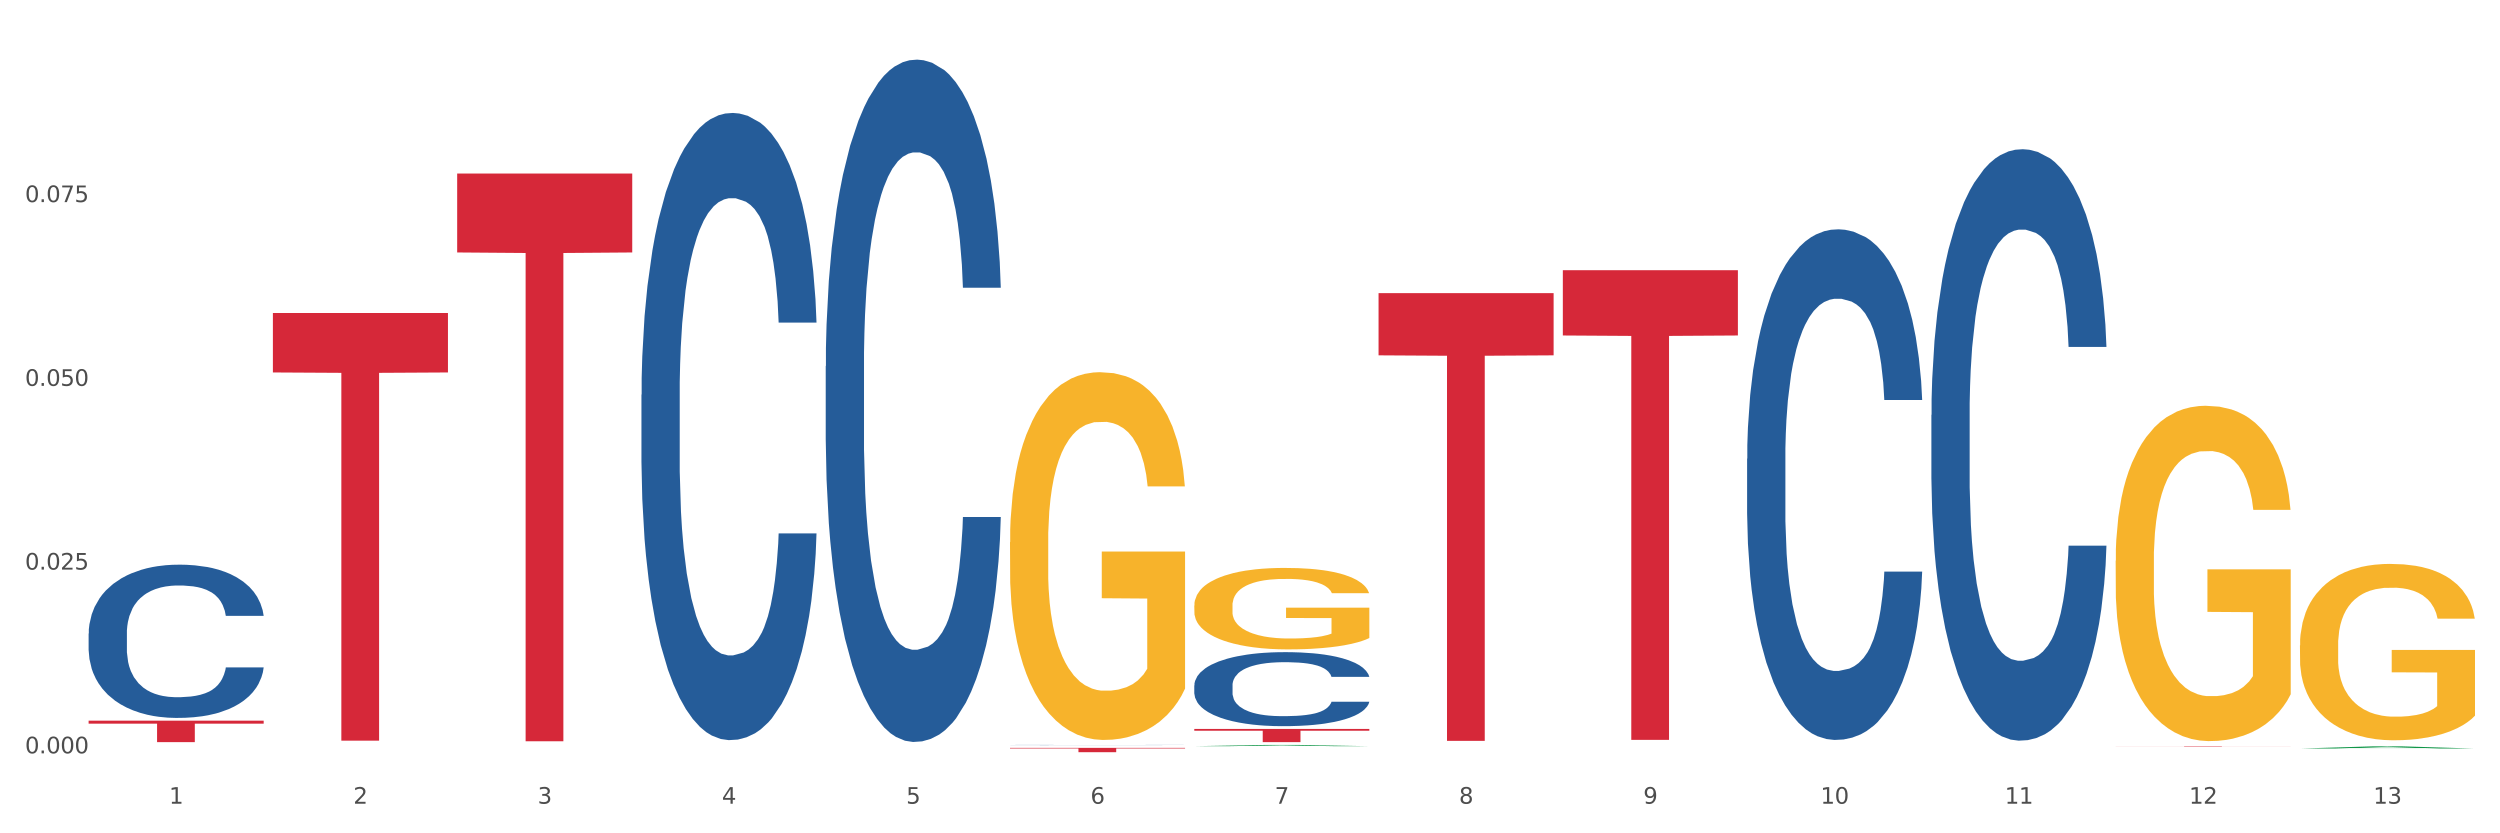
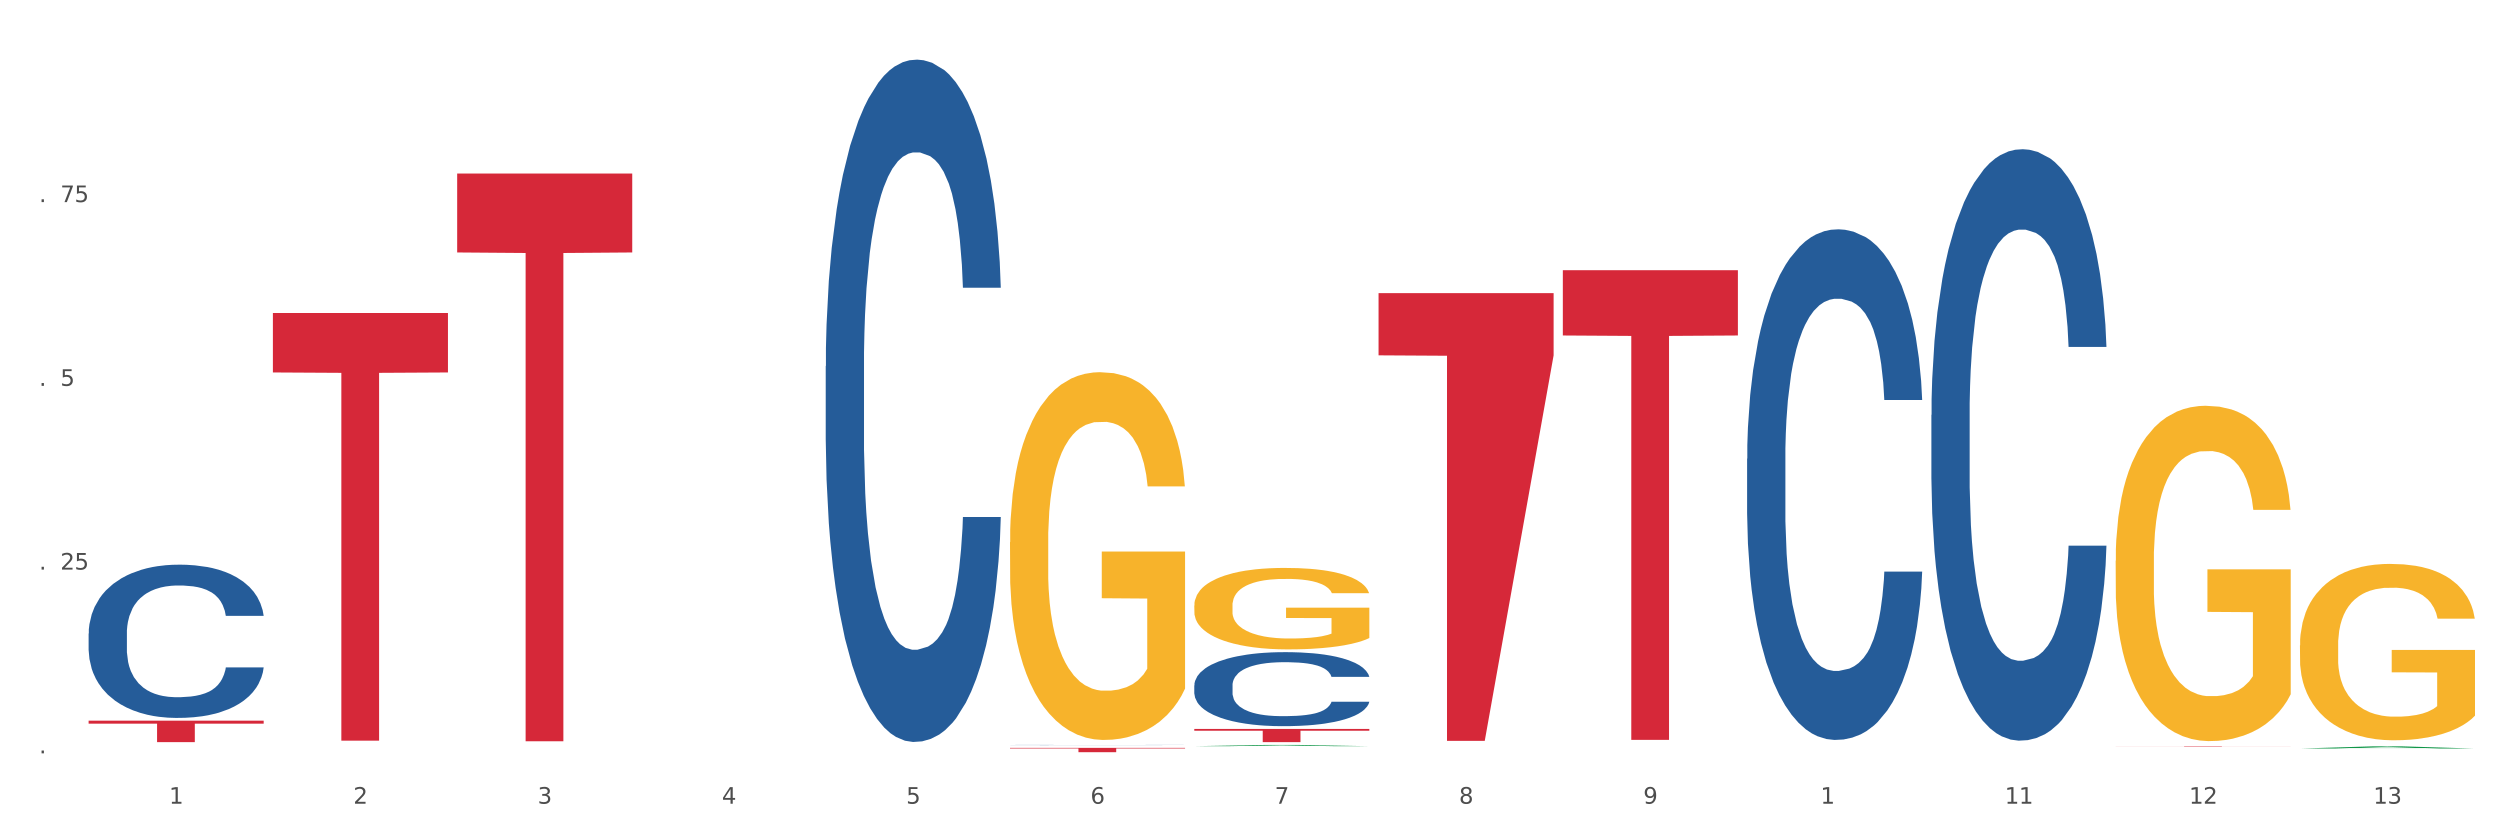
<svg xmlns="http://www.w3.org/2000/svg" xmlns:xlink="http://www.w3.org/1999/xlink" width="1080pt" height="360pt" viewBox="0 0 1080 360" version="1.1">
  <rect x="0" y="0" width="1080" height="360" fill="#333333" stroke="none" />
  <defs>
    <style type="text/css">*{stroke-linejoin: round; stroke-linecap: butt}</style>
  </defs>
  <g id="figure_1">
    <g id="patch_1">
      <path d="M 0 360  L 1080 360  L 1080 0  L 0 0  z " style="fill: #ffffff; stroke: #ffffff; stroke-linejoin: miter" />
    </g>
    <g id="axes_1">
      <g id="matplotlib.axis_1">
        <g id="xtick_1">
          <g id="text_1">
            <g style="fill: #4d4d4d" transform="translate(73.043 347.204) scale(0.096 -0.096)">
              <defs>
                <path id="DejaVuSans-31" d="M 794 531  L 1825 531  L 1825 4091  L 703 3866  L 703 4441  L 1819 4666  L 2450 4666  L 2450 531  L 3481 531  L 3481 0  L 794 0  L 794 531  z " transform="scale(0.016)" />
              </defs>
              <use xlink:href="#DejaVuSans-31" />
            </g>
          </g>
        </g>
        <g id="xtick_2">
          <g id="text_2">
            <g style="fill: #4d4d4d" transform="translate(152.65 347.204) scale(0.096 -0.096)">
              <defs>
                <path id="DejaVuSans-32" d="M 1228 531  L 3431 531  L 3431 0  L 469 0  L 469 531  Q 828 903 1448 1529  Q 2069 2156 2228 2338  Q 2531 2678 2651 2914  Q 2772 3150 2772 3378  Q 2772 3750 2511 3984  Q 2250 4219 1831 4219  Q 1534 4219 1204 4116  Q 875 4013 500 3803  L 500 4441  Q 881 4594 1212 4672  Q 1544 4750 1819 4750  Q 2544 4750 2975 4387  Q 3406 4025 3406 3419  Q 3406 3131 3298 2873  Q 3191 2616 2906 2266  Q 2828 2175 2409 1742  Q 1991 1309 1228 531  z " transform="scale(0.016)" />
              </defs>
              <use xlink:href="#DejaVuSans-32" />
            </g>
          </g>
        </g>
        <g id="xtick_3">
          <g id="text_3">
            <g style="fill: #4d4d4d" transform="translate(232.258 347.204) scale(0.096 -0.096)">
              <defs>
                <path id="DejaVuSans-33" d="M 2597 2516  Q 3050 2419 3304 2112  Q 3559 1806 3559 1356  Q 3559 666 3084 287  Q 2609 -91 1734 -91  Q 1441 -91 1130 -33  Q 819 25 488 141  L 488 750  Q 750 597 1062 519  Q 1375 441 1716 441  Q 2309 441 2620 675  Q 2931 909 2931 1356  Q 2931 1769 2642 2001  Q 2353 2234 1838 2234  L 1294 2234  L 1294 2753  L 1863 2753  Q 2328 2753 2575 2939  Q 2822 3125 2822 3475  Q 2822 3834 2567 4026  Q 2313 4219 1838 4219  Q 1578 4219 1281 4162  Q 984 4106 628 3988  L 628 4550  Q 988 4650 1302 4700  Q 1616 4750 1894 4750  Q 2613 4750 3031 4423  Q 3450 4097 3450 3541  Q 3450 3153 3228 2886  Q 3006 2619 2597 2516  z " transform="scale(0.016)" />
              </defs>
              <use xlink:href="#DejaVuSans-33" />
            </g>
          </g>
        </g>
        <g id="xtick_4">
          <g id="text_4">
            <g style="fill: #4d4d4d" transform="translate(311.865 347.204) scale(0.096 -0.096)">
              <defs>
                <path id="DejaVuSans-34" d="M 2419 4116  L 825 1625  L 2419 1625  L 2419 4116  z M 2253 4666  L 3047 4666  L 3047 1625  L 3713 1625  L 3713 1100  L 3047 1100  L 3047 0  L 2419 0  L 2419 1100  L 313 1100  L 313 1709  L 2253 4666  z " transform="scale(0.016)" />
              </defs>
              <use xlink:href="#DejaVuSans-34" />
            </g>
          </g>
        </g>
        <g id="xtick_5">
          <g id="text_5">
            <g style="fill: #4d4d4d" transform="translate(391.473 347.204) scale(0.096 -0.096)">
              <defs>
                <path id="DejaVuSans-35" d="M 691 4666  L 3169 4666  L 3169 4134  L 1269 4134  L 1269 2991  Q 1406 3038 1543 3061  Q 1681 3084 1819 3084  Q 2600 3084 3056 2656  Q 3513 2228 3513 1497  Q 3513 744 3044 326  Q 2575 -91 1722 -91  Q 1428 -91 1123 -41  Q 819 9 494 109  L 494 744  Q 775 591 1075 516  Q 1375 441 1709 441  Q 2250 441 2565 725  Q 2881 1009 2881 1497  Q 2881 1984 2565 2268  Q 2250 2553 1709 2553  Q 1456 2553 1204 2497  Q 953 2441 691 2322  L 691 4666  z " transform="scale(0.016)" />
              </defs>
              <use xlink:href="#DejaVuSans-35" />
            </g>
          </g>
        </g>
        <g id="xtick_6">
          <g id="text_6">
            <g style="fill: #4d4d4d" transform="translate(471.08 347.204) scale(0.096 -0.096)">
              <defs>
                <path id="DejaVuSans-36" d="M 2113 2584  Q 1688 2584 1439 2293  Q 1191 2003 1191 1497  Q 1191 994 1439 701  Q 1688 409 2113 409  Q 2538 409 2786 701  Q 3034 994 3034 1497  Q 3034 2003 2786 2293  Q 2538 2584 2113 2584  z M 3366 4563  L 3366 3988  Q 3128 4100 2886 4159  Q 2644 4219 2406 4219  Q 1781 4219 1451 3797  Q 1122 3375 1075 2522  Q 1259 2794 1537 2939  Q 1816 3084 2150 3084  Q 2853 3084 3261 2657  Q 3669 2231 3669 1497  Q 3669 778 3244 343  Q 2819 -91 2113 -91  Q 1303 -91 875 529  Q 447 1150 447 2328  Q 447 3434 972 4092  Q 1497 4750 2381 4750  Q 2619 4750 2861 4703  Q 3103 4656 3366 4563  z " transform="scale(0.016)" />
              </defs>
              <use xlink:href="#DejaVuSans-36" />
            </g>
          </g>
        </g>
        <g id="xtick_7">
          <g id="text_7">
            <g style="fill: #4d4d4d" transform="translate(550.688 347.204) scale(0.096 -0.096)">
              <defs>
                <path id="DejaVuSans-37" d="M 525 4666  L 3525 4666  L 3525 4397  L 1831 0  L 1172 0  L 2766 4134  L 525 4134  L 525 4666  z " transform="scale(0.016)" />
              </defs>
              <use xlink:href="#DejaVuSans-37" />
            </g>
          </g>
        </g>
        <g id="xtick_8">
          <g id="text_8">
            <g style="fill: #4d4d4d" transform="translate(630.295 347.204) scale(0.096 -0.096)">
              <defs>
                <path id="DejaVuSans-38" d="M 2034 2216  Q 1584 2216 1326 1975  Q 1069 1734 1069 1313  Q 1069 891 1326 650  Q 1584 409 2034 409  Q 2484 409 2743 651  Q 3003 894 3003 1313  Q 3003 1734 2745 1975  Q 2488 2216 2034 2216  z M 1403 2484  Q 997 2584 770 2862  Q 544 3141 544 3541  Q 544 4100 942 4425  Q 1341 4750 2034 4750  Q 2731 4750 3128 4425  Q 3525 4100 3525 3541  Q 3525 3141 3298 2862  Q 3072 2584 2669 2484  Q 3125 2378 3379 2068  Q 3634 1759 3634 1313  Q 3634 634 3220 271  Q 2806 -91 2034 -91  Q 1263 -91 848 271  Q 434 634 434 1313  Q 434 1759 690 2068  Q 947 2378 1403 2484  z M 1172 3481  Q 1172 3119 1398 2916  Q 1625 2713 2034 2713  Q 2441 2713 2670 2916  Q 2900 3119 2900 3481  Q 2900 3844 2670 4047  Q 2441 4250 2034 4250  Q 1625 4250 1398 4047  Q 1172 3844 1172 3481  z " transform="scale(0.016)" />
              </defs>
              <use xlink:href="#DejaVuSans-38" />
            </g>
          </g>
        </g>
        <g id="xtick_9">
          <g id="text_9">
            <g style="fill: #4d4d4d" transform="translate(709.902 347.204) scale(0.096 -0.096)">
              <defs>
                <path id="DejaVuSans-39" d="M 703 97  L 703 672  Q 941 559 1184 500  Q 1428 441 1663 441  Q 2288 441 2617 861  Q 2947 1281 2994 2138  Q 2813 1869 2534 1725  Q 2256 1581 1919 1581  Q 1219 1581 811 2004  Q 403 2428 403 3163  Q 403 3881 828 4315  Q 1253 4750 1959 4750  Q 2769 4750 3195 4129  Q 3622 3509 3622 2328  Q 3622 1225 3098 567  Q 2575 -91 1691 -91  Q 1453 -91 1209 -44  Q 966 3 703 97  z M 1959 2075  Q 2384 2075 2632 2365  Q 2881 2656 2881 3163  Q 2881 3666 2632 3958  Q 2384 4250 1959 4250  Q 1534 4250 1286 3958  Q 1038 3666 1038 3163  Q 1038 2656 1286 2365  Q 1534 2075 1959 2075  z " transform="scale(0.016)" />
              </defs>
              <use xlink:href="#DejaVuSans-39" />
            </g>
          </g>
        </g>
        <g id="xtick_10">
          <g id="text_10">
            <g style="fill: #4d4d4d" transform="translate(786.456 347.204) scale(0.096 -0.096)">
              <defs>
-                 <path id="DejaVuSans-30" d="M 2034 4250  Q 1547 4250 1301 3770  Q 1056 3291 1056 2328  Q 1056 1369 1301 889  Q 1547 409 2034 409  Q 2525 409 2770 889  Q 3016 1369 3016 2328  Q 3016 3291 2770 3770  Q 2525 4250 2034 4250  z M 2034 4750  Q 2819 4750 3233 4129  Q 3647 3509 3647 2328  Q 3647 1150 3233 529  Q 2819 -91 2034 -91  Q 1250 -91 836 529  Q 422 1150 422 2328  Q 422 3509 836 4129  Q 1250 4750 2034 4750  z " transform="scale(0.016)" />
-               </defs>
+                 </defs>
              <use xlink:href="#DejaVuSans-31" />
              <use xlink:href="#DejaVuSans-30" transform="translate(63.623 0)" />
            </g>
          </g>
        </g>
        <g id="xtick_11">
          <g id="text_11">
            <g style="fill: #4d4d4d" transform="translate(866.063 347.204) scale(0.096 -0.096)">
              <use xlink:href="#DejaVuSans-31" />
              <use xlink:href="#DejaVuSans-31" transform="translate(63.623 0)" />
            </g>
          </g>
        </g>
        <g id="xtick_12">
          <g id="text_12">
            <g style="fill: #4d4d4d" transform="translate(945.671 347.204) scale(0.096 -0.096)">
              <use xlink:href="#DejaVuSans-31" />
              <use xlink:href="#DejaVuSans-32" transform="translate(63.623 0)" />
            </g>
          </g>
        </g>
        <g id="xtick_13">
          <g id="text_13">
            <g style="fill: #4d4d4d" transform="translate(1025.278 347.204) scale(0.096 -0.096)">
              <use xlink:href="#DejaVuSans-31" />
              <use xlink:href="#DejaVuSans-33" transform="translate(63.623 0)" />
            </g>
          </g>
        </g>
        <g id="xtick_14" />
        <g id="xtick_15" />
        <g id="xtick_16" />
        <g id="xtick_17" />
        <g id="xtick_18" />
        <g id="xtick_19" />
        <g id="xtick_20" />
        <g id="xtick_21" />
        <g id="xtick_22" />
        <g id="xtick_23" />
        <g id="xtick_24" />
        <g id="xtick_25" />
      </g>
      <g id="matplotlib.axis_2">
        <g id="ytick_1">
          <g id="text_14">
            <g style="fill: #4d4d4d" transform="translate(10.8 325.446) scale(0.096 -0.096)">
              <defs>
                <path id="DejaVuSans-2e" d="M 684 794  L 1344 794  L 1344 0  L 684 0  L 684 794  z " transform="scale(0.016)" />
              </defs>
              <use xlink:href="#DejaVuSans-30" />
              <use xlink:href="#DejaVuSans-2e" transform="translate(63.623 0)" />
              <use xlink:href="#DejaVuSans-30" transform="translate(95.41 0)" />
              <use xlink:href="#DejaVuSans-30" transform="translate(159.033 0)" />
              <use xlink:href="#DejaVuSans-30" transform="translate(222.656 0)" />
            </g>
          </g>
        </g>
        <g id="ytick_2">
          <g id="text_15">
            <g style="fill: #4d4d4d" transform="translate(10.8 246.067) scale(0.096 -0.096)">
              <use xlink:href="#DejaVuSans-30" />
              <use xlink:href="#DejaVuSans-2e" transform="translate(63.623 0)" />
              <use xlink:href="#DejaVuSans-30" transform="translate(95.41 0)" />
              <use xlink:href="#DejaVuSans-32" transform="translate(159.033 0)" />
              <use xlink:href="#DejaVuSans-35" transform="translate(222.656 0)" />
            </g>
          </g>
        </g>
        <g id="ytick_3">
          <g id="text_16">
            <g style="fill: #4d4d4d" transform="translate(10.8 166.689) scale(0.096 -0.096)">
              <use xlink:href="#DejaVuSans-30" />
              <use xlink:href="#DejaVuSans-2e" transform="translate(63.623 0)" />
              <use xlink:href="#DejaVuSans-30" transform="translate(95.41 0)" />
              <use xlink:href="#DejaVuSans-35" transform="translate(159.033 0)" />
              <use xlink:href="#DejaVuSans-30" transform="translate(222.656 0)" />
            </g>
          </g>
        </g>
        <g id="ytick_4">
          <g id="text_17">
            <g style="fill: #4d4d4d" transform="translate(10.8 87.31) scale(0.096 -0.096)">
              <use xlink:href="#DejaVuSans-30" />
              <use xlink:href="#DejaVuSans-2e" transform="translate(63.623 0)" />
              <use xlink:href="#DejaVuSans-30" transform="translate(95.41 0)" />
              <use xlink:href="#DejaVuSans-37" transform="translate(159.033 0)" />
              <use xlink:href="#DejaVuSans-35" transform="translate(222.656 0)" />
            </g>
          </g>
        </g>
        <g id="ytick_5" />
        <g id="ytick_6" />
        <g id="ytick_7" />
        <g id="ytick_8" />
      </g>
      <g id="PolyCollection_1">
        <path d="M 515.928 322.358  L 516.006 322.358  L 547.192 321.799  L 560.135 321.799  L 591.555 322.359  L 576.586 322.359  L 569.803 322.229  L 537.603 322.229  L 537.369 322.231  L 530.819 322.359  L 515.928 322.359  L 515.928 322.358  L 541.657 322.151  L 565.748 322.15  L 553.819 321.918  L 553.664 321.917  L 553.508 321.919  L 541.579 322.15  L 541.657 322.151  L 515.928 322.358  z " clip-path="url(#pdd75c5d292)" style="fill: #109648" />
        <path d="M 834.358 179.266  L 834.447 179.032  L 834.447 172.499  L 834.715 163.632  L 835.699 147.298  L 836.95 134.93  L 839.096 120.463  L 840.258 114.396  L 841.778 107.629  L 844.906 96.662  L 848.482 87.328  L 850.985 82.195  L 852.862 78.928  L 857.064 73.094  L 859.478 70.528  L 861.981 68.427  L 864.126 67.027  L 867.702 65.394  L 870.562 64.694  L 873.87 64.461  L 876.641 64.694  L 880.306 65.627  L 885.67 68.427  L 887.726 70.061  L 890.497 72.861  L 893.358 76.595  L 895.682 80.328  L 898.364 85.695  L 901.135 92.695  L 903.817 101.562  L 905.694 109.729  L 907.214 118.363  L 908.555 128.864  L 909.538 140.297  L 909.985 149.864  L 893.626 149.864  L 893.179 141.231  L 892.285 131.897  L 891.391 125.597  L 890.408 120.463  L 888.888 114.63  L 887.547 110.896  L 885.312 106.463  L 883.256 103.662  L 881.558 102.029  L 879.502 100.629  L 875.121 99.229  L 871.993 99.229  L 870.026 99.696  L 867.612 100.862  L 865.556 102.496  L 863.143 105.296  L 861.265 108.329  L 859.388 112.296  L 858.315 115.096  L 856.706 120.23  L 855.634 124.43  L 854.203 131.664  L 853.399 136.797  L 851.968 150.098  L 851.343 159.898  L 851.075 166.665  L 850.896 174.132  L 850.896 210.534  L 851.432 226.868  L 851.879 233.868  L 852.594 241.802  L 853.935 252.069  L 855.902 262.103  L 857.958 269.337  L 859.656 273.77  L 861.265 277.037  L 862.875 279.604  L 864.841 281.937  L 866.45 283.337  L 868.864 284.737  L 871.724 285.437  L 873.959 285.437  L 878.518 284.271  L 880.574 283.104  L 882.541 281.47  L 884.687 278.904  L 886.385 276.104  L 887.368 274.003  L 888.977 269.57  L 890.229 264.903  L 891.302 259.536  L 892.017 254.869  L 892.821 247.869  L 893.447 239.935  L 893.626 235.735  L 909.985 235.735  L 909.627 244.135  L 909.002 252.302  L 907.75 263.27  L 906.767 269.57  L 905.247 277.27  L 903.638 283.804  L 901.403 291.038  L 899.347 296.404  L 897.202 301.071  L 894.877 305.271  L 890.676 311.105  L 889.156 312.738  L 885.938 315.539  L 883.435 317.172  L 879.77 318.805  L 876.015 319.739  L 872.082 319.972  L 868.596 319.505  L 864.752 318.105  L 862.338 316.705  L 859.656 314.605  L 856.528 311.338  L 853.578 307.372  L 850.806 302.705  L 848.214 297.338  L 845.8 291.271  L 842.672 281.237  L 840.347 271.437  L 838.649 262.336  L 837.487 254.636  L 836.325 244.835  L 835.699 238.068  L 834.715 221.734  L 834.358 206.567  L 834.358 179.266  z " clip-path="url(#pdd75c5d292)" style="fill: #255c99" />
        <path d="M 754.75 198.18  L 754.84 197.978  L 754.84 192.337  L 755.108 184.682  L 756.091 170.58  L 757.343 159.902  L 759.488 147.412  L 760.65 142.174  L 762.17 136.331  L 765.299 126.862  L 768.875 118.804  L 771.378 114.372  L 773.255 111.551  L 777.456 106.515  L 779.87 104.299  L 782.373 102.486  L 784.519 101.277  L 788.094 99.867  L 790.955 99.262  L 794.262 99.061  L 797.034 99.262  L 800.699 100.068  L 806.062 102.486  L 808.118 103.896  L 810.89 106.313  L 813.75 109.537  L 816.075 112.76  L 818.756 117.394  L 821.528 123.438  L 824.209 131.093  L 826.087 138.144  L 827.606 145.598  L 828.947 154.664  L 829.931 164.536  L 830.378 172.796  L 814.018 172.796  L 813.572 165.342  L 812.678 157.283  L 811.784 151.844  L 810.8 147.412  L 809.281 142.375  L 807.94 139.152  L 805.705 135.324  L 803.649 132.906  L 801.95 131.496  L 799.894 130.287  L 795.514 129.079  L 792.385 129.079  L 790.419 129.481  L 788.005 130.489  L 785.949 131.899  L 783.535 134.317  L 781.658 136.936  L 779.781 140.36  L 778.708 142.778  L 777.099 147.21  L 776.026 150.836  L 774.596 157.082  L 773.791 161.514  L 772.361 172.997  L 771.735 181.458  L 771.467 187.301  L 771.288 193.748  L 771.288 225.175  L 771.825 239.278  L 772.272 245.322  L 772.987 252.171  L 774.328 261.035  L 776.294 269.698  L 778.35 275.944  L 780.049 279.771  L 781.658 282.592  L 783.267 284.808  L 785.234 286.822  L 786.843 288.031  L 789.256 289.24  L 792.117 289.844  L 794.352 289.844  L 798.911 288.837  L 800.967 287.83  L 802.934 286.42  L 805.079 284.203  L 806.778 281.786  L 807.761 279.973  L 809.37 276.145  L 810.622 272.116  L 811.694 267.482  L 812.409 263.453  L 813.214 257.409  L 813.84 250.56  L 814.018 246.933  L 830.378 246.933  L 830.02 254.186  L 829.394 261.237  L 828.143 270.706  L 827.159 276.145  L 825.64 282.793  L 824.031 288.434  L 821.796 294.679  L 819.74 299.313  L 817.594 303.342  L 815.27 306.969  L 811.068 312.005  L 809.549 313.415  L 806.331 315.833  L 803.828 317.243  L 800.162 318.653  L 796.408 319.459  L 792.475 319.661  L 788.988 319.258  L 785.144 318.049  L 782.731 316.84  L 780.049 315.027  L 776.92 312.207  L 773.97 308.782  L 771.199 304.752  L 768.606 300.119  L 766.193 294.881  L 763.064 286.218  L 760.74 277.757  L 759.041 269.9  L 757.879 263.252  L 756.717 254.79  L 756.091 248.948  L 755.108 234.846  L 754.75 221.751  L 754.75 198.18  z " clip-path="url(#pdd75c5d292)" style="fill: #255c99" />
        <path d="M 515.928 296.095  L 516.017 296.066  L 516.017 295.248  L 516.286 294.138  L 517.269 292.094  L 518.52 290.546  L 520.666 288.735  L 521.828 287.976  L 523.348 287.129  L 526.476 285.756  L 530.052 284.588  L 532.555 283.946  L 534.432 283.537  L 538.634 282.807  L 541.048 282.485  L 543.551 282.223  L 545.696 282.047  L 549.272 281.843  L 552.132 281.755  L 555.44 281.726  L 558.211 281.755  L 561.876 281.872  L 567.24 282.223  L 569.296 282.427  L 572.067 282.778  L 574.928 283.245  L 577.252 283.712  L 579.934 284.384  L 582.705 285.26  L 585.387 286.37  L 587.264 287.392  L 588.784 288.472  L 590.125 289.787  L 591.108 291.218  L 591.555 292.415  L 575.196 292.415  L 574.749 291.334  L 573.855 290.166  L 572.961 289.378  L 571.978 288.735  L 570.458 288.005  L 569.117 287.538  L 566.882 286.983  L 564.826 286.633  L 563.128 286.428  L 561.072 286.253  L 556.691 286.078  L 553.563 286.078  L 551.596 286.136  L 549.182 286.282  L 547.126 286.486  L 544.713 286.837  L 542.835 287.217  L 540.958 287.713  L 539.885 288.064  L 538.276 288.706  L 537.204 289.232  L 535.773 290.137  L 534.969 290.78  L 533.539 292.444  L 532.913 293.671  L 532.645 294.518  L 532.466 295.452  L 532.466 300.008  L 533.002 302.052  L 533.449 302.929  L 534.164 303.922  L 535.505 305.207  L 537.472 306.462  L 539.528 307.368  L 541.226 307.923  L 542.835 308.331  L 544.445 308.653  L 546.411 308.945  L 548.02 309.12  L 550.434 309.295  L 553.295 309.383  L 555.529 309.383  L 560.088 309.237  L 562.145 309.091  L 564.111 308.886  L 566.257 308.565  L 567.955 308.215  L 568.938 307.952  L 570.548 307.397  L 571.799 306.813  L 572.872 306.141  L 573.587 305.557  L 574.391 304.681  L 575.017 303.688  L 575.196 303.162  L 591.555 303.162  L 591.197 304.214  L 590.572 305.236  L 589.32 306.608  L 588.337 307.397  L 586.817 308.361  L 585.208 309.178  L 582.973 310.084  L 580.917 310.755  L 578.772 311.34  L 576.448 311.865  L 572.246 312.595  L 570.726 312.8  L 567.508 313.15  L 565.005 313.355  L 561.34 313.559  L 557.585 313.676  L 553.652 313.705  L 550.166 313.647  L 546.322 313.471  L 543.908 313.296  L 541.226 313.033  L 538.098 312.625  L 535.148 312.128  L 532.376 311.544  L 529.784 310.872  L 527.37 310.113  L 524.242 308.857  L 521.917 307.631  L 520.219 306.492  L 519.057 305.528  L 517.895 304.301  L 517.269 303.454  L 516.286 301.41  L 515.928 299.512  L 515.928 296.095  z " clip-path="url(#pdd75c5d292)" style="fill: #255c99" />
        <path d="M 436.32 321.841  L 436.41 321.841  L 436.41 321.838  L 436.678 321.835  L 437.661 321.829  L 438.913 321.825  L 441.058 321.819  L 442.22 321.817  L 443.74 321.814  L 446.869 321.81  L 450.445 321.807  L 452.948 321.805  L 454.825 321.804  L 459.026 321.802  L 461.44 321.801  L 463.943 321.8  L 466.089 321.799  L 469.664 321.799  L 472.525 321.799  L 475.832 321.799  L 478.604 321.799  L 482.269 321.799  L 487.632 321.8  L 489.689 321.801  L 492.46 321.802  L 495.32 321.803  L 497.645 321.804  L 500.326 321.806  L 503.098 321.809  L 505.779 321.812  L 507.657 321.815  L 509.176 321.818  L 510.517 321.822  L 511.501 321.827  L 511.948 321.83  L 495.589 321.83  L 495.142 321.827  L 494.248 321.823  L 493.354 321.821  L 492.37 321.819  L 490.851 321.817  L 489.51 321.816  L 487.275 321.814  L 485.219 321.813  L 483.52 321.812  L 481.464 321.812  L 477.084 321.811  L 473.955 321.811  L 471.989 321.812  L 469.575 321.812  L 467.519 321.813  L 465.105 321.814  L 463.228 321.815  L 461.351 321.816  L 460.278 321.817  L 458.669 321.819  L 457.596 321.821  L 456.166 321.823  L 455.361 321.825  L 453.931 321.83  L 453.305 321.834  L 453.037 321.836  L 452.858 321.839  L 452.858 321.852  L 453.395 321.858  L 453.842 321.861  L 454.557 321.864  L 455.898 321.868  L 457.864 321.871  L 459.92 321.874  L 461.619 321.876  L 463.228 321.877  L 464.837 321.878  L 466.804 321.879  L 468.413 321.879  L 470.826 321.88  L 473.687 321.88  L 475.922 321.88  L 480.481 321.88  L 482.537 321.879  L 484.504 321.879  L 486.649 321.878  L 488.348 321.877  L 489.331 321.876  L 490.94 321.874  L 492.192 321.872  L 493.264 321.871  L 493.979 321.869  L 494.784 321.866  L 495.41 321.863  L 495.589 321.862  L 511.948 321.862  L 511.59 321.865  L 510.964 321.868  L 509.713 321.872  L 508.729 321.874  L 507.21 321.877  L 505.601 321.879  L 503.366 321.882  L 501.31 321.884  L 499.164 321.886  L 496.84 321.887  L 492.639 321.89  L 491.119 321.89  L 487.901 321.891  L 485.398 321.892  L 481.732 321.892  L 477.978 321.893  L 474.045 321.893  L 470.558 321.893  L 466.714 321.892  L 464.301 321.892  L 461.619 321.891  L 458.49 321.89  L 455.54 321.888  L 452.769 321.886  L 450.176 321.884  L 447.763 321.882  L 444.634 321.879  L 442.31 321.875  L 440.611 321.872  L 439.449 321.869  L 438.287 321.865  L 437.661 321.863  L 436.678 321.857  L 436.32 321.851  L 436.32 321.841  z " clip-path="url(#pdd75c5d292)" style="fill: #255c99" />
        <path d="M 356.713 158.206  L 356.802 157.937  L 356.802 150.4  L 357.071 140.17  L 358.054 121.326  L 359.305 107.058  L 361.451 90.368  L 362.613 83.369  L 364.133 75.562  L 367.261 62.909  L 370.837 52.141  L 373.34 46.219  L 375.217 42.45  L 379.419 35.72  L 381.833 32.759  L 384.336 30.336  L 386.481 28.721  L 390.057 26.836  L 392.917 26.029  L 396.225 25.759  L 398.996 26.029  L 402.661 27.106  L 408.025 30.336  L 410.081 32.22  L 412.852 35.451  L 415.713 39.758  L 418.037 44.065  L 420.719 50.257  L 423.49 58.333  L 426.172 68.562  L 428.049 77.985  L 429.569 87.945  L 430.91 100.059  L 431.893 113.25  L 432.34 124.287  L 415.981 124.287  L 415.534 114.327  L 414.64 103.559  L 413.746 96.29  L 412.763 90.368  L 411.243 83.638  L 409.902 79.331  L 407.667 74.216  L 405.611 70.985  L 403.913 69.101  L 401.857 67.486  L 397.477 65.87  L 394.348 65.87  L 392.381 66.409  L 389.967 67.755  L 387.911 69.639  L 385.498 72.87  L 383.62 76.369  L 381.743 80.946  L 380.67 84.176  L 379.061 90.099  L 377.989 94.944  L 376.558 103.289  L 375.754 109.212  L 374.324 124.556  L 373.698 135.863  L 373.43 143.67  L 373.251 152.284  L 373.251 194.279  L 373.787 213.123  L 374.234 221.2  L 374.949 230.352  L 376.29 242.197  L 378.257 253.773  L 380.313 262.118  L 382.011 267.233  L 383.62 271.002  L 385.23 273.963  L 387.196 276.655  L 388.805 278.27  L 391.219 279.885  L 394.08 280.693  L 396.314 280.693  L 400.873 279.347  L 402.93 278.001  L 404.896 276.117  L 407.042 273.155  L 408.74 269.925  L 409.723 267.502  L 411.333 262.387  L 412.584 257.003  L 413.657 250.812  L 414.372 245.428  L 415.176 237.352  L 415.802 228.199  L 415.981 223.353  L 432.34 223.353  L 431.983 233.044  L 431.357 242.466  L 430.105 255.119  L 429.122 262.387  L 427.602 271.271  L 425.993 278.809  L 423.758 287.154  L 421.702 293.345  L 419.557 298.729  L 417.233 303.575  L 413.031 310.305  L 411.511 312.189  L 408.293 315.42  L 405.79 317.304  L 402.125 319.189  L 398.37 320.266  L 394.437 320.535  L 390.951 319.996  L 387.107 318.381  L 384.693 316.766  L 382.011 314.343  L 378.883 310.574  L 375.933 305.998  L 373.161 300.614  L 370.569 294.422  L 368.155 287.423  L 365.027 275.847  L 362.702 264.541  L 361.004 254.042  L 359.842 245.158  L 358.68 233.852  L 358.054 226.045  L 357.071 207.201  L 356.713 189.703  L 356.713 158.206  z " clip-path="url(#pdd75c5d292)" style="fill: #255c99" />
-         <path d="M 277.105 170.534  L 277.195 170.286  L 277.195 163.358  L 277.463 153.955  L 278.446 136.635  L 279.698 123.52  L 281.843 108.179  L 283.005 101.746  L 284.525 94.57  L 287.654 82.94  L 291.23 73.043  L 293.733 67.599  L 295.61 64.135  L 299.811 57.949  L 302.225 55.227  L 304.728 53  L 306.874 51.515  L 310.449 49.783  L 313.31 49.041  L 316.618 48.793  L 319.389 49.041  L 323.054 50.031  L 328.417 53  L 330.474 54.732  L 333.245 57.701  L 336.105 61.66  L 338.43 65.619  L 341.111 71.31  L 343.883 78.734  L 346.564 88.136  L 348.442 96.797  L 349.961 105.952  L 351.302 117.087  L 352.286 129.211  L 352.733 139.356  L 336.374 139.356  L 335.927 130.201  L 335.033 120.304  L 334.139 113.623  L 333.155 108.179  L 331.636 101.993  L 330.295 98.034  L 328.06 93.333  L 326.004 90.363  L 324.305 88.631  L 322.249 87.147  L 317.869 85.662  L 314.74 85.662  L 312.774 86.157  L 310.36 87.394  L 308.304 89.126  L 305.89 92.095  L 304.013 95.312  L 302.136 99.519  L 301.063 102.488  L 299.454 107.932  L 298.381 112.385  L 296.951 120.056  L 296.146 125.5  L 294.716 139.604  L 294.09 149.996  L 293.822 157.172  L 293.643 165.09  L 293.643 203.691  L 294.18 221.012  L 294.627 228.435  L 295.342 236.848  L 296.683 247.735  L 298.649 258.375  L 300.705 266.046  L 302.404 270.747  L 304.013 274.211  L 305.622 276.933  L 307.589 279.408  L 309.198 280.892  L 311.611 282.377  L 314.472 283.119  L 316.707 283.119  L 321.266 281.882  L 323.322 280.645  L 325.289 278.913  L 327.434 276.191  L 329.133 273.222  L 330.116 270.995  L 331.725 266.293  L 332.977 261.344  L 334.049 255.653  L 334.764 250.705  L 335.569 243.281  L 336.195 234.868  L 336.374 230.414  L 352.733 230.414  L 352.375 239.322  L 351.749 247.983  L 350.498 259.612  L 349.514 266.293  L 347.995 274.459  L 346.386 281.387  L 344.151 289.058  L 342.095 294.749  L 339.949 299.698  L 337.625 304.152  L 333.424 310.338  L 331.904 312.07  L 328.686 315.039  L 326.183 316.771  L 322.517 318.503  L 318.763 319.493  L 314.83 319.74  L 311.343 319.245  L 307.499 317.761  L 305.086 316.276  L 302.404 314.049  L 299.275 310.585  L 296.325 306.379  L 293.554 301.43  L 290.962 295.739  L 288.548 289.305  L 285.419 278.665  L 283.095 268.273  L 281.396 258.623  L 280.234 250.457  L 279.072 240.065  L 278.446 232.889  L 277.463 215.568  L 277.105 199.484  L 277.105 170.534  z " clip-path="url(#pdd75c5d292)" style="fill: #255c99" />
        <path d="M 38.283 273.683  L 38.372 273.623  L 38.372 271.93  L 38.641 269.632  L 39.624 265.399  L 40.875 262.194  L 43.021 258.444  L 44.183 256.872  L 45.703 255.118  L 48.831 252.276  L 52.407 249.857  L 54.91 248.527  L 56.788 247.68  L 60.989 246.168  L 63.403 245.503  L 65.906 244.959  L 68.051 244.596  L 71.627 244.173  L 74.487 243.991  L 77.795 243.931  L 80.566 243.991  L 84.231 244.233  L 89.595 244.959  L 91.651 245.382  L 94.422 246.108  L 97.283 247.076  L 99.607 248.043  L 102.289 249.434  L 105.06 251.248  L 107.742 253.546  L 109.619 255.663  L 111.139 257.9  L 112.48 260.621  L 113.463 263.584  L 113.91 266.064  L 97.551 266.064  L 97.104 263.826  L 96.21 261.407  L 95.316 259.775  L 94.333 258.444  L 92.813 256.932  L 91.472 255.965  L 89.237 254.816  L 87.181 254.09  L 85.483 253.667  L 83.427 253.304  L 79.047 252.941  L 75.918 252.941  L 73.951 253.062  L 71.537 253.365  L 69.481 253.788  L 67.068 254.514  L 65.191 255.3  L 63.313 256.328  L 62.241 257.053  L 60.631 258.384  L 59.559 259.472  L 58.128 261.347  L 57.324 262.677  L 55.894 266.124  L 55.268 268.664  L 55 270.418  L 54.821 272.353  L 54.821 281.787  L 55.357 286.02  L 55.804 287.834  L 56.519 289.89  L 57.86 292.551  L 59.827 295.151  L 61.883 297.025  L 63.581 298.174  L 65.191 299.021  L 66.8 299.686  L 68.766 300.291  L 70.375 300.654  L 72.789 301.017  L 75.65 301.198  L 77.884 301.198  L 82.444 300.896  L 84.5 300.593  L 86.466 300.17  L 88.612 299.505  L 90.31 298.779  L 91.293 298.235  L 92.903 297.086  L 94.154 295.877  L 95.227 294.486  L 95.942 293.276  L 96.747 291.462  L 97.372 289.406  L 97.551 288.318  L 113.91 288.318  L 113.553 290.495  L 112.927 292.611  L 111.675 295.453  L 110.692 297.086  L 109.172 299.082  L 107.563 300.775  L 105.328 302.649  L 103.272 304.04  L 101.127 305.25  L 98.803 306.338  L 94.601 307.85  L 93.081 308.273  L 89.863 308.999  L 87.36 309.422  L 83.695 309.846  L 79.94 310.087  L 76.007 310.148  L 72.521 310.027  L 68.677 309.664  L 66.263 309.301  L 63.581 308.757  L 60.453 307.91  L 57.503 306.882  L 54.731 305.673  L 52.139 304.282  L 49.725 302.71  L 46.597 300.11  L 44.272 297.57  L 42.574 295.211  L 41.412 293.216  L 40.25 290.676  L 39.624 288.922  L 38.641 284.689  L 38.283 280.758  L 38.283 273.683  z " clip-path="url(#pdd75c5d292)" style="fill: #255c99" />
        <path d="M 675.143 116.73  L 750.77 116.73  L 750.77 144.927  L 721.021 145.118  L 721.021 319.634  L 704.713 319.634  L 704.713 145.118  L 675.143 144.927  L 675.143 116.921  L 675.143 116.73  z " clip-path="url(#pdd75c5d292)" style="fill: #d62839" />
-         <path d="M 595.535 126.626  L 671.163 126.626  L 671.163 153.505  L 641.413 153.687  L 641.413 320.046  L 625.105 320.046  L 625.105 153.687  L 595.535 153.505  L 595.535 126.808  L 595.535 126.626  z " clip-path="url(#pdd75c5d292)" style="fill: #d62839" />
+         <path d="M 595.535 126.626  L 671.163 126.626  L 671.163 153.505  L 641.413 320.046  L 625.105 320.046  L 625.105 153.687  L 595.535 153.505  L 595.535 126.808  L 595.535 126.626  z " clip-path="url(#pdd75c5d292)" style="fill: #d62839" />
        <path d="M 515.928 314.889  L 591.555 314.889  L 591.555 315.685  L 561.806 315.69  L 561.806 320.614  L 545.498 320.614  L 545.498 315.69  L 515.928 315.685  L 515.928 314.895  L 515.928 314.889  z " clip-path="url(#pdd75c5d292)" style="fill: #d62839" />
        <path d="M 436.32 323.077  L 511.948 323.077  L 511.948 323.337  L 482.199 323.339  L 482.199 324.95  L 465.89 324.95  L 465.89 323.339  L 436.32 323.337  L 436.32 323.079  L 436.32 323.077  z " clip-path="url(#pdd75c5d292)" style="fill: #d62839" />
        <path d="M 197.498 74.98  L 273.125 74.98  L 273.125 109.062  L 243.376 109.292  L 243.376 320.235  L 227.068 320.235  L 227.068 109.292  L 197.498 109.062  L 197.498 75.21  L 197.498 74.98  z " clip-path="url(#pdd75c5d292)" style="fill: #d62839" />
        <path d="M 38.283 311.332  L 113.91 311.332  L 113.91 312.622  L 84.161 312.631  L 84.161 320.614  L 67.853 320.614  L 67.853 312.631  L 38.283 312.622  L 38.283 311.341  L 38.283 311.332  z " clip-path="url(#pdd75c5d292)" style="fill: #d62839" />
        <path d="M 993.573 278.818  L 993.662 278.748  L 993.662 276.243  L 993.841 274.085  L 994.734 268.866  L 996.073 264.551  L 997.055 262.254  L 998.037 260.375  L 999.198 258.496  L 1000.627 256.547  L 1003.216 253.694  L 1004.823 252.232  L 1006.788 250.701  L 1010.359 248.474  L 1012.948 247.222  L 1015.627 246.178  L 1020.002 244.925  L 1022.859 244.368  L 1025.895 243.951  L 1029.556 243.672  L 1032.324 243.603  L 1038.396 243.811  L 1043.574 244.438  L 1046.074 244.925  L 1049.289 245.76  L 1050.985 246.317  L 1053.753 247.43  L 1056.61 248.892  L 1058.575 250.145  L 1061.521 252.511  L 1063.753 254.877  L 1065.807 257.8  L 1066.879 259.818  L 1067.682 261.697  L 1068.396 263.855  L 1069.111 267.265  L 1053.039 267.265  L 1052.414 264.829  L 1051.432 262.533  L 1050.003 260.305  L 1048.753 258.914  L 1046.61 257.174  L 1044.646 256.06  L 1042.592 255.225  L 1040.092 254.529  L 1038.128 254.181  L 1035.36 253.903  L 1029.913 253.972  L 1026.252 254.529  L 1023.752 255.225  L 1022.145 255.851  L 1020.717 256.547  L 1019.109 257.522  L 1017.234 258.983  L 1015.895 260.305  L 1014.556 261.976  L 1013.484 263.646  L 1012.502 265.595  L 1011.698 267.683  L 1011.073 269.84  L 1010.538 272.485  L 1010.091 276.869  L 1010.091 286.404  L 1010.27 288.561  L 1010.716 291.414  L 1011.252 293.572  L 1012.145 296.147  L 1012.948 297.887  L 1014.466 300.392  L 1016.163 302.48  L 1017.502 303.802  L 1018.841 304.916  L 1021.163 306.447  L 1023.752 307.7  L 1025.985 308.465  L 1029.02 309.161  L 1031.074 309.44  L 1032.86 309.579  L 1037.235 309.579  L 1040.36 309.37  L 1043.842 308.883  L 1046.521 308.256  L 1048.753 307.491  L 1051.253 306.238  L 1052.86 305.055  L 1052.86 290.51  L 1033.217 290.44  L 1033.217 280.766  L 1069.2 280.766  L 1069.2 309.161  L 1067.682 310.623  L 1065.986 311.945  L 1064.2 313.128  L 1061.521 314.59  L 1058.307 315.982  L 1055.45 316.956  L 1052.414 317.791  L 1048.842 318.557  L 1044.199 319.252  L 1041.342 319.531  L 1037.771 319.74  L 1033.574 319.809  L 1029.913 319.67  L 1026.342 319.322  L 1022.592 318.696  L 1018.931 317.791  L 1016.163 316.886  L 1013.395 315.773  L 1010.448 314.311  L 1008.127 312.919  L 1006.341 311.667  L 1004.377 310.066  L 1002.234 307.978  L 1000.627 306.099  L 999.198 304.15  L 997.68 301.645  L 996.609 299.487  L 995.537 296.773  L 994.912 294.755  L 994.198 291.623  L 993.662 287.239  L 993.573 278.818  z " clip-path="url(#pdd75c5d292)" style="fill: #f7b32b" />
        <path d="M 913.965 242.235  L 914.055 242.102  L 914.055 237.339  L 914.233 233.238  L 915.126 223.315  L 916.465 215.112  L 917.448 210.746  L 918.43 207.174  L 919.591 203.601  L 921.019 199.897  L 923.609 194.472  L 925.216 191.694  L 927.18 188.783  L 930.752 184.549  L 933.341 182.168  L 936.02 180.183  L 940.395 177.802  L 943.252 176.743  L 946.288 175.95  L 949.949 175.42  L 952.716 175.288  L 958.788 175.685  L 963.967 176.876  L 966.467 177.802  L 969.681 179.39  L 971.378 180.448  L 974.146 182.565  L 977.003 185.343  L 978.967 187.725  L 981.914 192.223  L 984.146 196.722  L 986.2 202.278  L 987.271 206.115  L 988.075 209.687  L 988.789 213.789  L 989.503 220.272  L 973.431 220.272  L 972.806 215.641  L 971.824 211.275  L 970.396 207.041  L 969.146 204.395  L 967.003 201.088  L 965.038 198.971  L 962.985 197.383  L 960.485 196.06  L 958.52 195.398  L 955.752 194.869  L 950.306 195.002  L 946.645 196.06  L 944.145 197.383  L 942.538 198.574  L 941.109 199.897  L 939.502 201.749  L 937.627 204.528  L 936.287 207.041  L 934.948 210.217  L 933.877 213.392  L 932.894 217.097  L 932.091 221.066  L 931.466 225.167  L 930.93 230.195  L 930.484 238.53  L 930.484 256.656  L 930.662 260.757  L 931.109 266.182  L 931.644 270.283  L 932.537 275.179  L 933.341 278.486  L 934.859 283.249  L 936.555 287.218  L 937.895 289.732  L 939.234 291.849  L 941.555 294.76  L 944.145 297.141  L 946.377 298.597  L 949.413 299.92  L 951.466 300.449  L 953.252 300.714  L 957.627 300.714  L 960.752 300.317  L 964.235 299.39  L 966.913 298.2  L 969.146 296.744  L 971.646 294.363  L 973.253 292.114  L 973.253 264.462  L 953.609 264.33  L 953.609 245.939  L 989.593 245.939  L 989.593 299.92  L 988.075 302.698  L 986.378 305.212  L 984.592 307.461  L 981.914 310.24  L 978.699 312.886  L 975.842 314.738  L 972.806 316.326  L 969.235 317.781  L 964.592 319.104  L 961.735 319.633  L 958.163 320.03  L 953.967 320.162  L 950.306 319.898  L 946.734 319.236  L 942.984 318.046  L 939.323 316.326  L 936.555 314.606  L 933.787 312.489  L 930.841 309.71  L 928.519 307.064  L 926.734 304.683  L 924.769 301.64  L 922.626 297.671  L 921.019 294.098  L 919.591 290.394  L 918.073 285.631  L 917.001 281.529  L 915.93 276.369  L 915.305 272.532  L 914.59 266.579  L 914.055 258.244  L 913.965 242.235  z " clip-path="url(#pdd75c5d292)" style="fill: #f7b32b" />
        <path d="M 117.89 135.227  L 193.518 135.227  L 193.518 160.899  L 163.769 161.072  L 163.769 319.961  L 147.46 319.961  L 147.46 161.072  L 117.89 160.899  L 117.89 135.401  L 117.89 135.227  z " clip-path="url(#pdd75c5d292)" style="fill: #d62839" />
        <path d="M 436.32 234.2  L 436.41 234.055  L 436.41 228.831  L 436.588 224.333  L 437.481 213.45  L 438.821 204.454  L 439.803 199.665  L 440.785 195.747  L 441.946 191.829  L 443.374 187.767  L 445.964 181.817  L 447.571 178.77  L 449.535 175.578  L 453.107 170.934  L 455.696 168.322  L 458.375 166.146  L 462.75 163.534  L 465.607 162.373  L 468.643 161.503  L 472.304 160.922  L 475.072 160.777  L 481.143 161.212  L 486.322 162.518  L 488.822 163.534  L 492.036 165.275  L 493.733 166.436  L 496.501 168.758  L 499.358 171.805  L 501.322 174.417  L 504.269 179.35  L 506.501 184.284  L 508.555 190.378  L 509.626 194.586  L 510.43 198.504  L 511.144 203.003  L 511.858 210.113  L 495.786 210.113  L 495.161 205.034  L 494.179 200.246  L 492.751 195.602  L 491.501 192.7  L 489.358 189.072  L 487.393 186.751  L 485.34 185.01  L 482.84 183.558  L 480.875 182.833  L 478.107 182.253  L 472.661 182.398  L 469 183.558  L 466.5 185.01  L 464.893 186.315  L 463.464 187.767  L 461.857 189.798  L 459.982 192.845  L 458.643 195.602  L 457.303 199.085  L 456.232 202.567  L 455.25 206.63  L 454.446 210.983  L 453.821 215.482  L 453.285 220.996  L 452.839 230.137  L 452.839 250.017  L 453.017 254.515  L 453.464 260.464  L 454 264.962  L 454.892 270.331  L 455.696 273.959  L 457.214 279.183  L 458.91 283.536  L 460.25 286.293  L 461.589 288.615  L 463.911 291.807  L 466.5 294.419  L 468.732 296.015  L 471.768 297.466  L 473.822 298.046  L 475.607 298.337  L 479.982 298.337  L 483.107 297.901  L 486.59 296.885  L 489.268 295.58  L 491.501 293.983  L 494.001 291.371  L 495.608 288.905  L 495.608 258.578  L 475.964 258.433  L 475.964 238.263  L 511.948 238.263  L 511.948 297.466  L 510.43 300.513  L 508.733 303.27  L 506.947 305.737  L 504.269 308.784  L 501.054 311.686  L 498.197 313.718  L 495.161 315.459  L 491.59 317.055  L 486.947 318.506  L 484.09 319.087  L 480.518 319.522  L 476.322 319.667  L 472.661 319.377  L 469.089 318.651  L 465.339 317.345  L 461.678 315.459  L 458.91 313.573  L 456.142 311.251  L 453.196 308.204  L 450.874 305.302  L 449.089 302.69  L 447.124 299.352  L 444.981 294.999  L 443.374 291.081  L 441.946 287.018  L 440.428 281.795  L 439.356 277.296  L 438.285 271.637  L 437.66 267.429  L 436.945 260.899  L 436.41 251.758  L 436.32 234.2  z " clip-path="url(#pdd75c5d292)" style="fill: #f7b32b" />
        <path d="M 993.573 323.377  L 993.651 323.376  L 1024.837 322.423  L 1037.78 322.423  L 1069.2 323.379  L 1054.231 323.379  L 1047.447 323.156  L 1015.247 323.156  L 1015.014 323.16  L 1008.464 323.379  L 993.573 323.379  L 993.573 323.377  L 1019.302 323.023  L 1043.393 323.022  L 1031.464 322.626  L 1031.308 322.625  L 1031.153 322.627  L 1019.224 323.022  L 1019.302 323.023  L 993.573 323.377  z " clip-path="url(#pdd75c5d292)" style="fill: #109648" />
        <path d="M 515.928 261.608  L 516.017 261.576  L 516.017 260.419  L 516.196 259.423  L 517.089 257.012  L 518.428 255.019  L 519.41 253.958  L 520.392 253.09  L 521.553 252.222  L 522.982 251.322  L 525.571 250.004  L 527.178 249.329  L 529.143 248.622  L 532.714 247.593  L 535.303 247.015  L 537.982 246.532  L 542.357 245.954  L 545.214 245.697  L 548.25 245.504  L 551.911 245.375  L 554.679 245.343  L 560.751 245.439  L 565.929 245.729  L 568.429 245.954  L 571.644 246.34  L 573.34 246.597  L 576.108 247.111  L 578.965 247.786  L 580.93 248.365  L 583.876 249.458  L 586.108 250.551  L 588.162 251.901  L 589.234 252.833  L 590.037 253.701  L 590.751 254.697  L 591.466 256.272  L 575.394 256.272  L 574.769 255.147  L 573.787 254.086  L 572.358 253.058  L 571.108 252.415  L 568.965 251.611  L 567.001 251.097  L 564.947 250.711  L 562.447 250.39  L 560.483 250.229  L 557.715 250.1  L 552.268 250.133  L 548.607 250.39  L 546.107 250.711  L 544.5 251.001  L 543.072 251.322  L 541.464 251.772  L 539.589 252.447  L 538.25 253.058  L 536.911 253.829  L 535.839 254.601  L 534.857 255.501  L 534.053 256.465  L 533.428 257.462  L 532.893 258.683  L 532.446 260.708  L 532.446 265.112  L 532.625 266.109  L 533.071 267.427  L 533.607 268.423  L 534.5 269.613  L 535.303 270.416  L 536.821 271.573  L 538.518 272.538  L 539.857 273.149  L 541.197 273.663  L 543.518 274.37  L 546.107 274.949  L 548.34 275.302  L 551.375 275.624  L 553.429 275.752  L 555.215 275.817  L 559.59 275.817  L 562.715 275.72  L 566.197 275.495  L 568.876 275.206  L 571.108 274.852  L 573.608 274.274  L 575.215 273.727  L 575.215 267.009  L 555.572 266.977  L 555.572 262.509  L 591.555 262.509  L 591.555 275.624  L 590.037 276.299  L 588.341 276.91  L 586.555 277.456  L 583.876 278.131  L 580.662 278.774  L 577.805 279.224  L 574.769 279.61  L 571.197 279.963  L 566.554 280.285  L 563.697 280.413  L 560.126 280.51  L 555.929 280.542  L 552.268 280.478  L 548.697 280.317  L 544.947 280.028  L 541.286 279.61  L 538.518 279.192  L 535.75 278.678  L 532.803 278.003  L 530.482 277.36  L 528.696 276.781  L 526.732 276.042  L 524.589 275.077  L 522.982 274.209  L 521.553 273.309  L 520.035 272.152  L 518.964 271.156  L 517.892 269.902  L 517.267 268.97  L 516.553 267.523  L 516.017 265.498  L 515.928 261.608  z " clip-path="url(#pdd75c5d292)" style="fill: #f7b32b" />
        <path d="M 913.965 322.294  L 989.593 322.294  L 989.593 322.319  L 959.843 322.319  L 959.843 322.47  L 943.535 322.47  L 943.535 322.319  L 913.965 322.319  L 913.965 322.295  L 913.965 322.294  z " clip-path="url(#pdd75c5d292)" style="fill: #d62839" />
      </g>
    </g>
  </g>
  <defs>
    <clipPath id="pdd75c5d292">
      <rect x="38.283" y="10.8" width="1030.917" height="329.109" />
    </clipPath>
  </defs>
</svg>